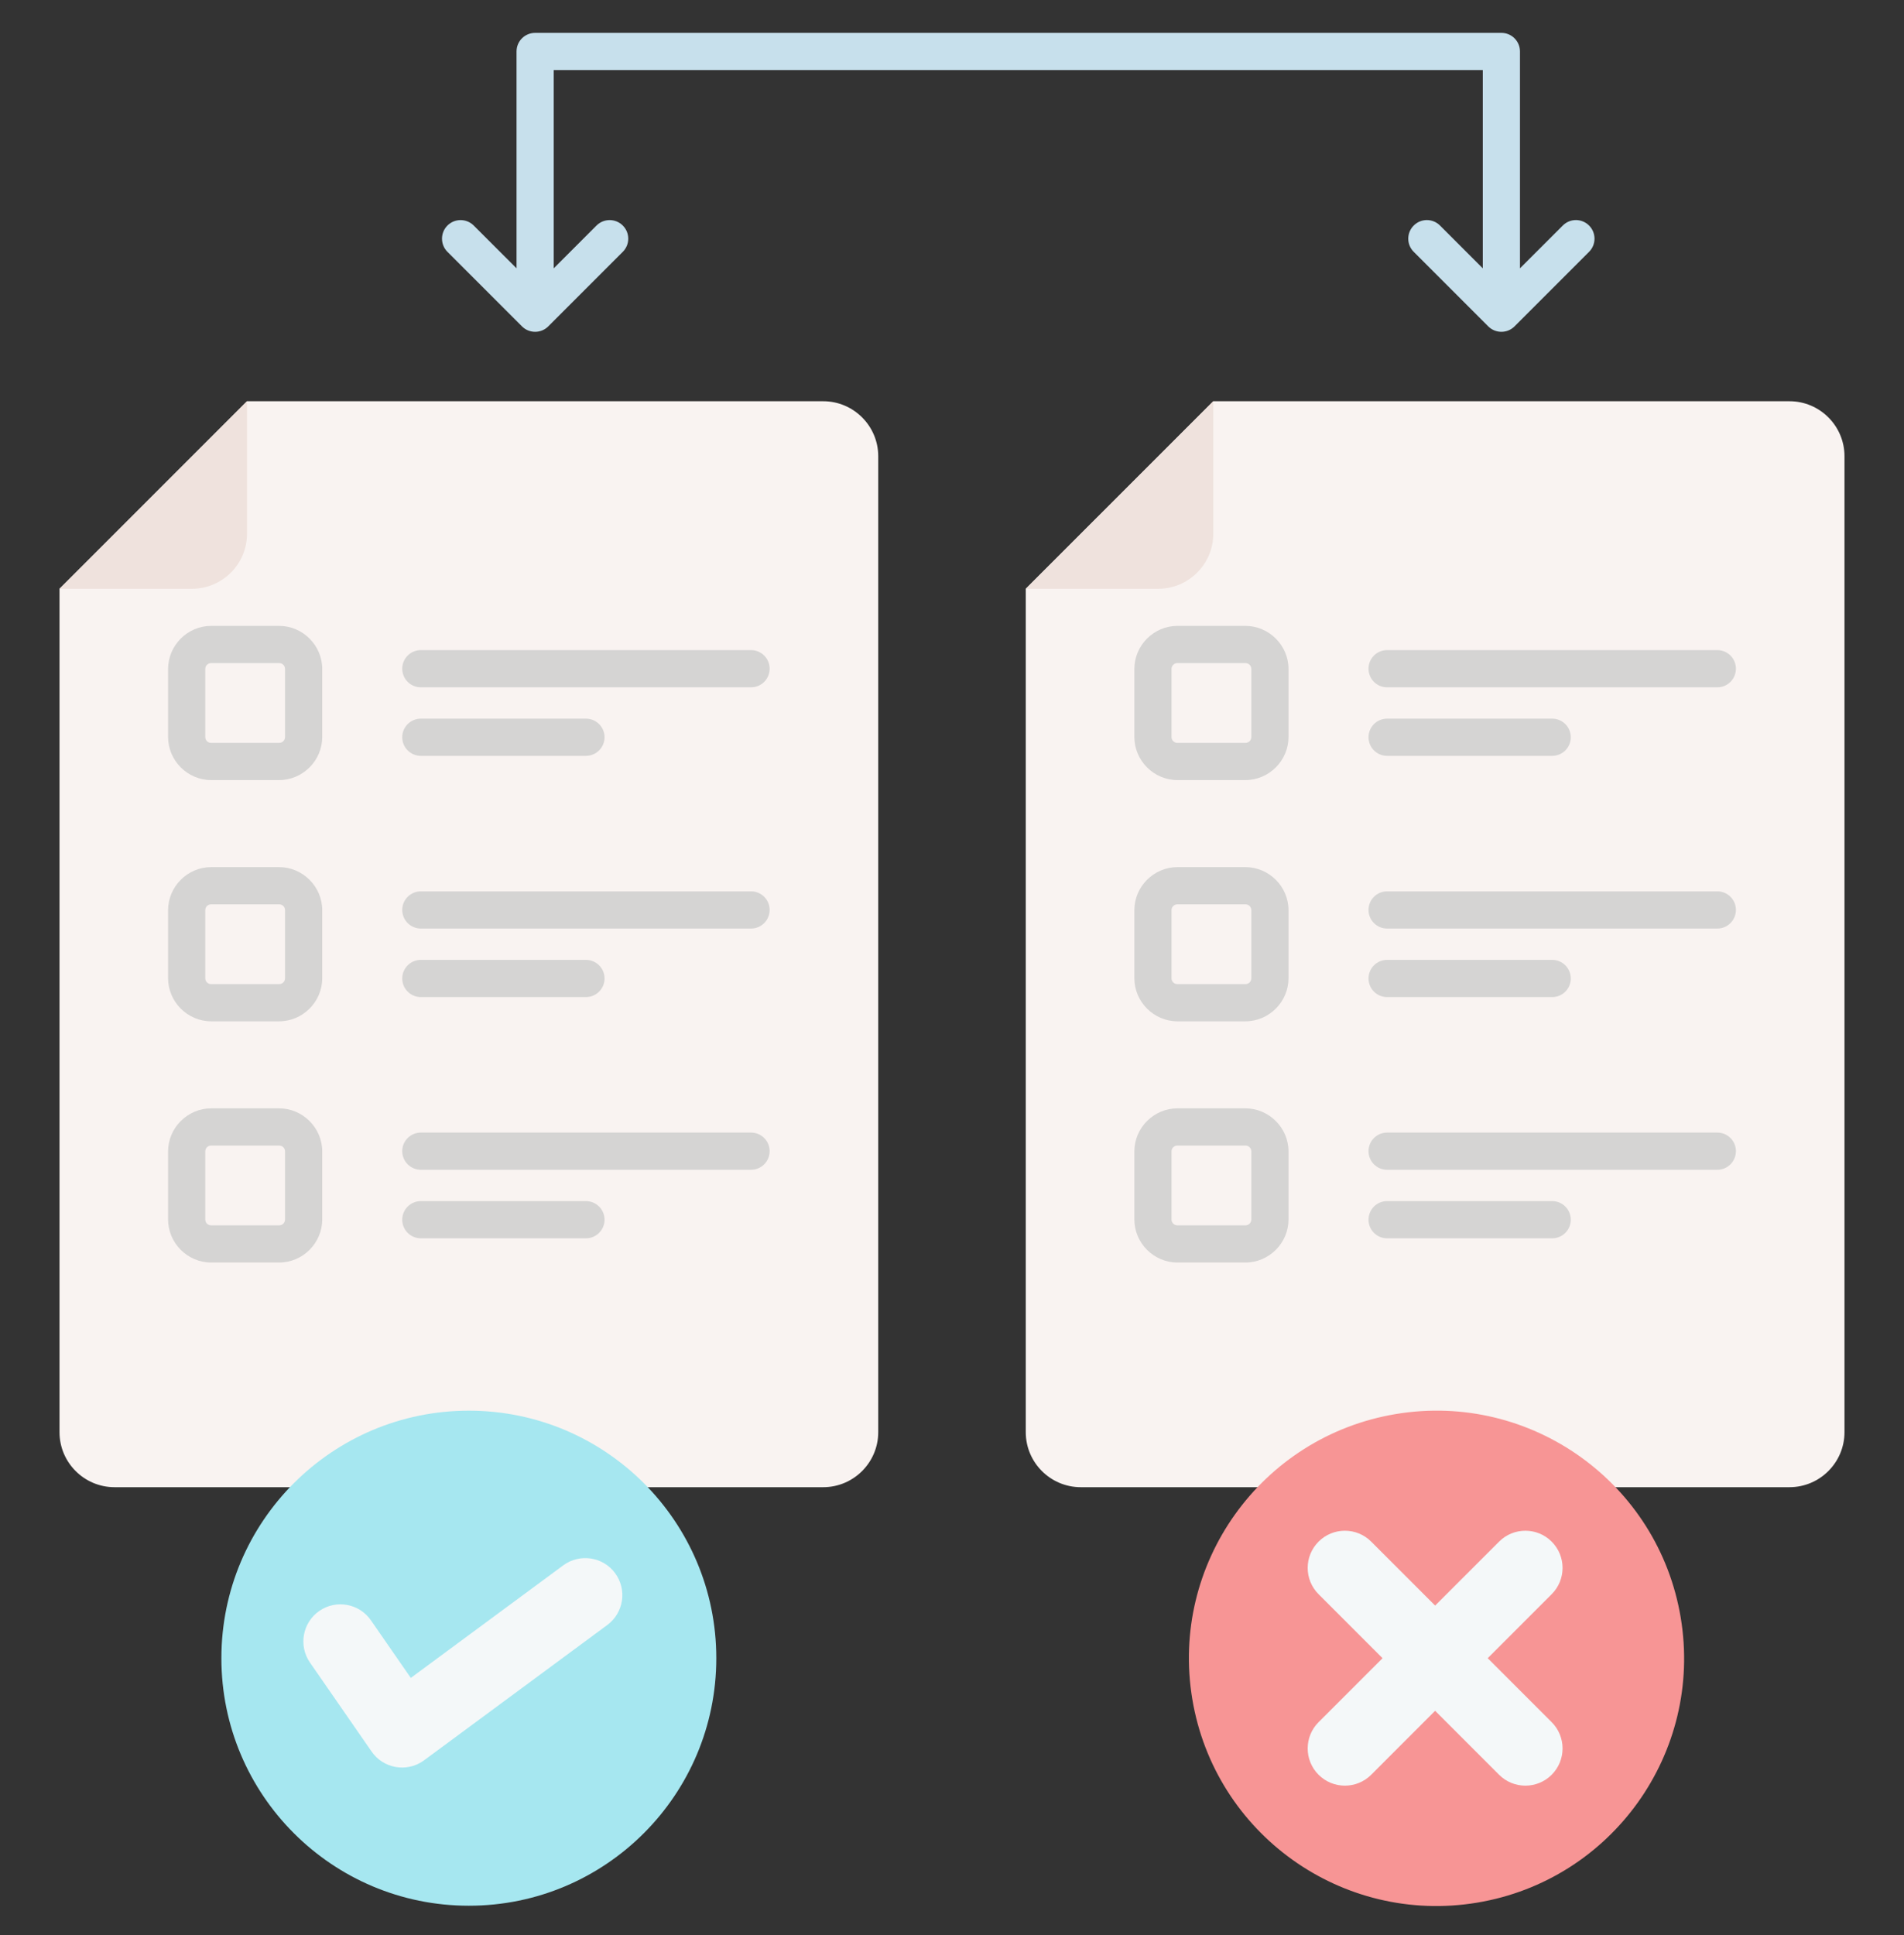
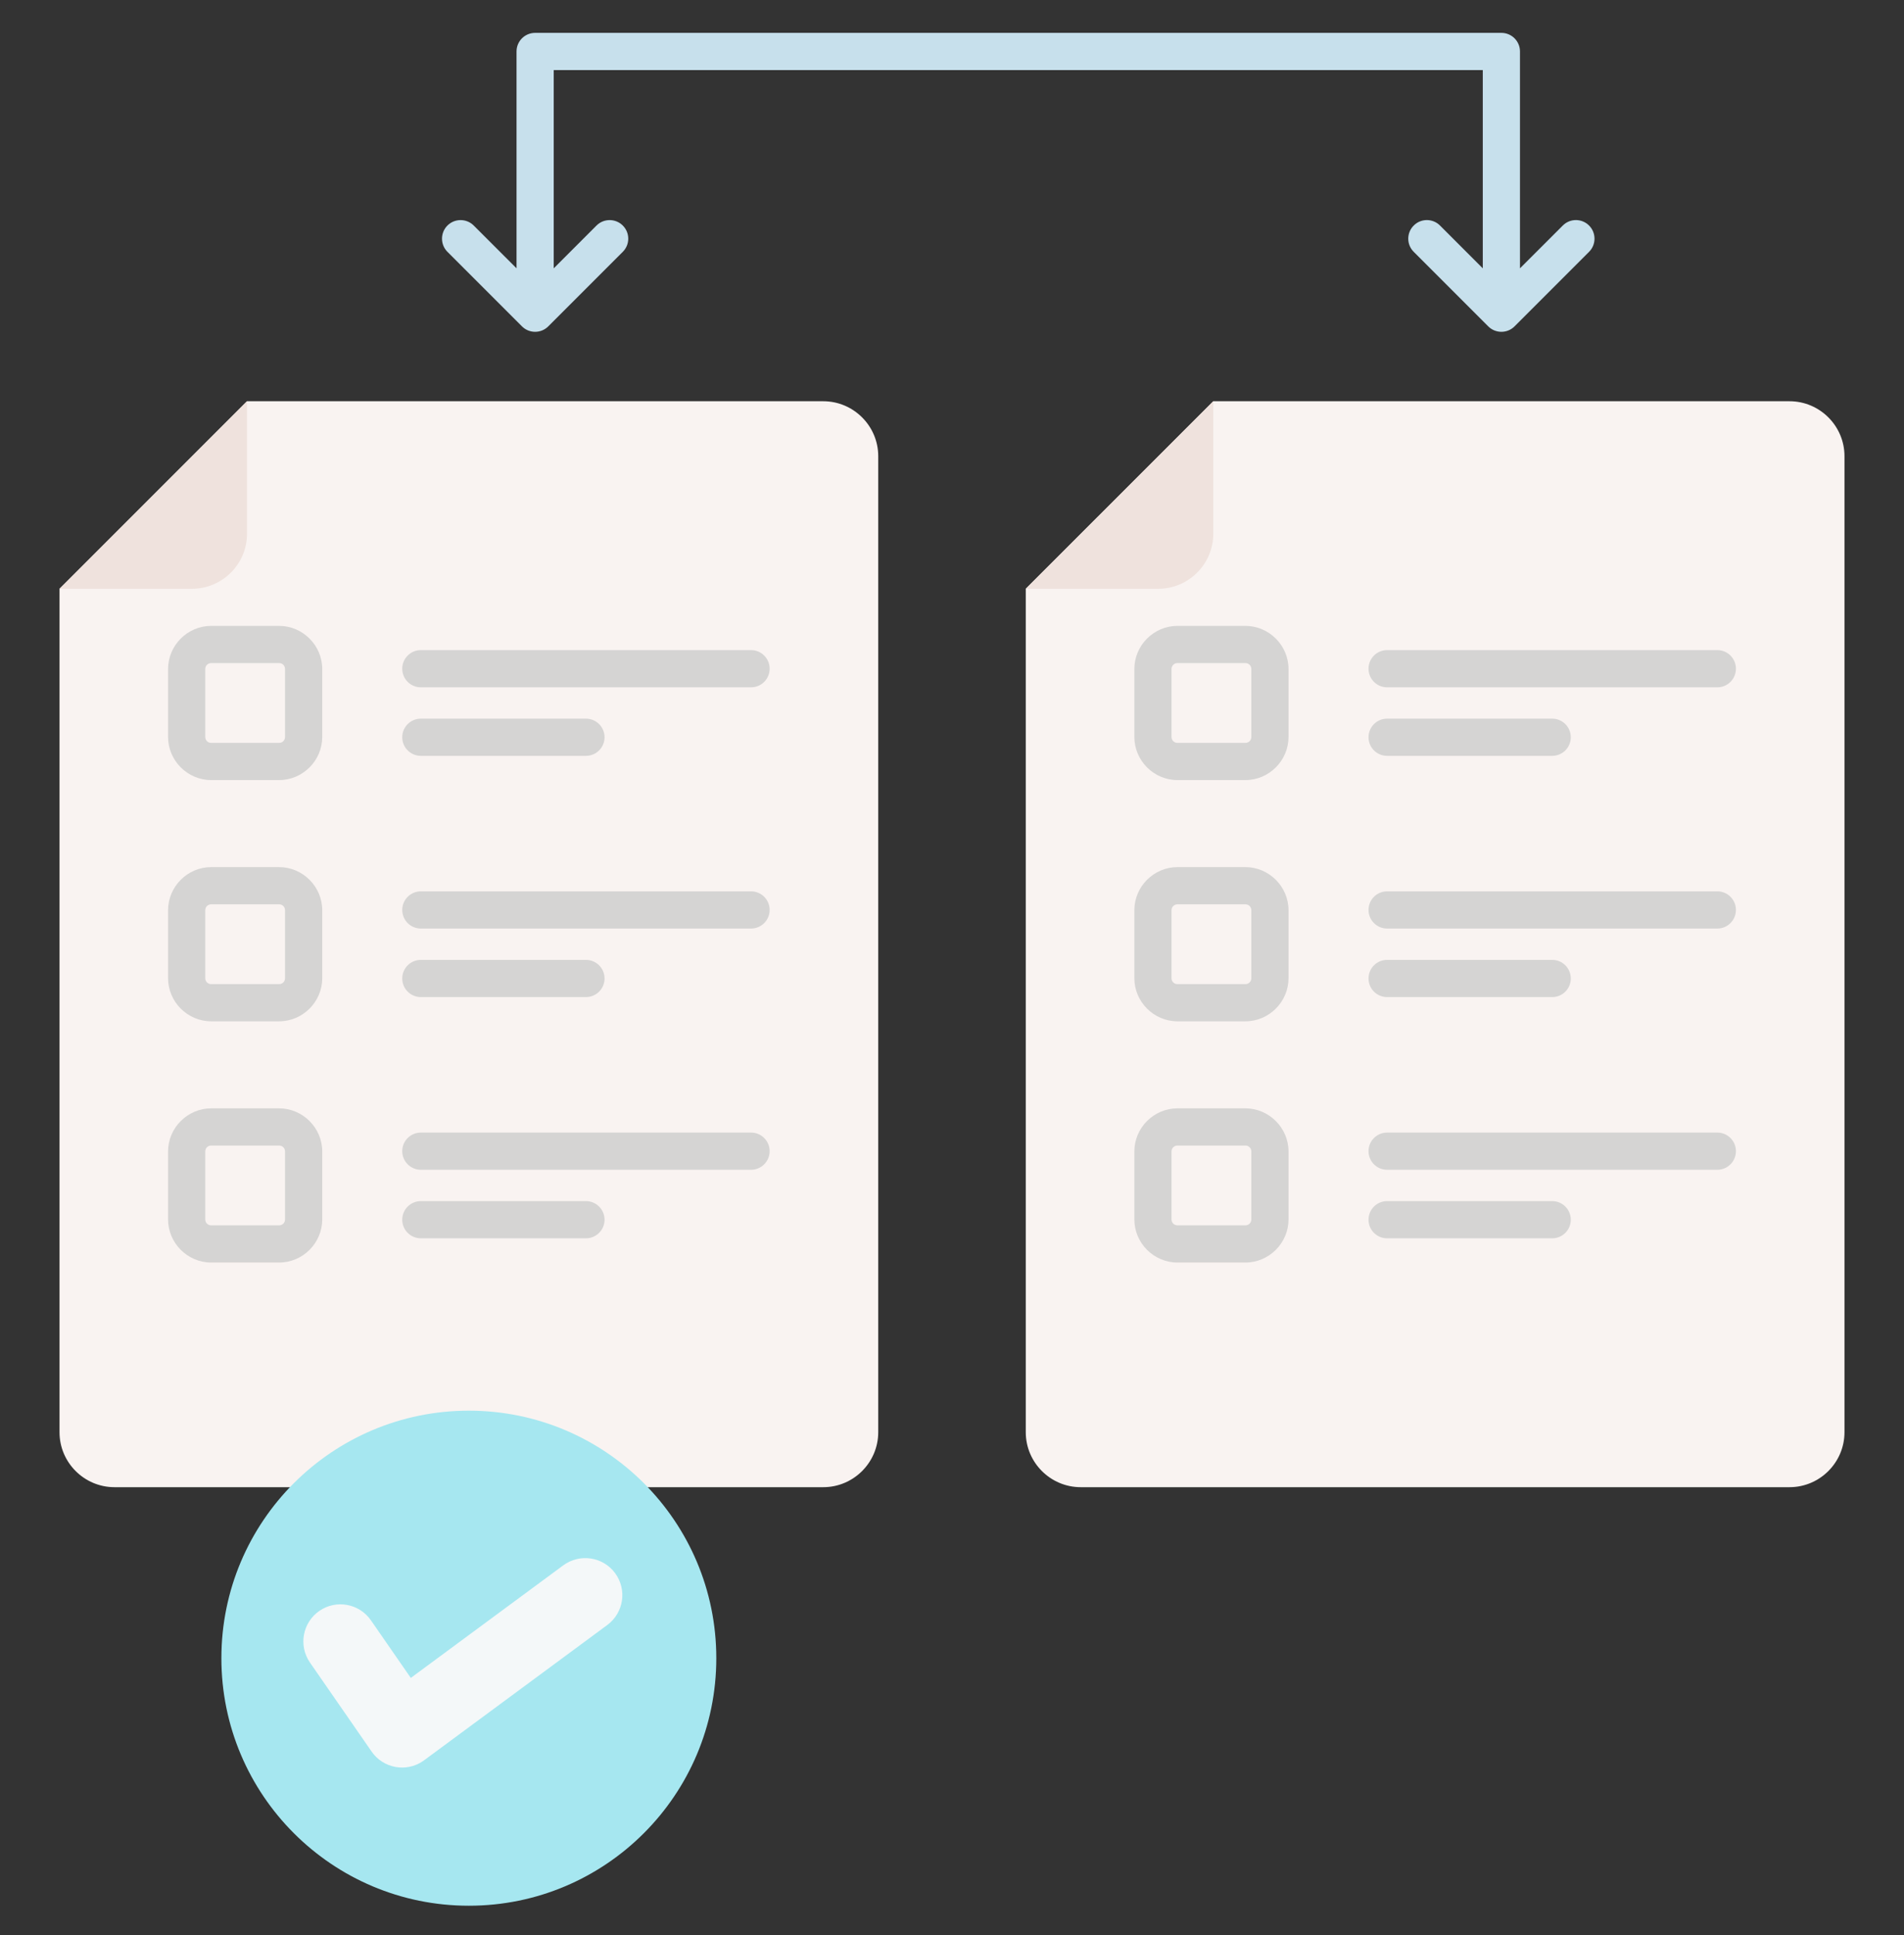
<svg xmlns="http://www.w3.org/2000/svg" width="62" height="63" viewBox="0 0 62 63" fill="none">
  <rect x="0" y="0" width="62" height="63" fill="#333333" stroke="none" />
  <g clip-path="url(#clip0_2193_3698)">
    <path fill-rule="evenodd" clip-rule="evenodd" d="M39.508 13.062H58.272C59.258 13.062 60.062 13.866 60.062 14.851V46.624C60.062 47.61 59.258 48.414 58.272 48.414H35.192C34.206 48.414 33.402 47.61 33.402 46.624V19.167L39.508 13.062Z" fill="#F9F3F1" />
    <path fill-rule="evenodd" clip-rule="evenodd" d="M33.402 19.167H37.718C38.703 19.167 39.508 18.363 39.508 17.377V13.062L33.402 19.167Z" fill="#EFE2DD" />
    <path fill-rule="evenodd" clip-rule="evenodd" d="M38.342 20.375H40.553C40.937 20.375 41.288 20.533 41.543 20.787L41.547 20.791C41.801 21.046 41.958 21.396 41.958 21.78V23.99C41.958 24.375 41.8 24.725 41.546 24.981L41.542 24.984C41.287 25.238 40.937 25.395 40.553 25.395H38.342C37.958 25.395 37.607 25.237 37.352 24.983L37.348 24.979C37.095 24.724 36.938 24.374 36.938 23.99V21.78C36.938 21.395 37.095 21.045 37.349 20.789L37.353 20.786C37.609 20.532 37.958 20.375 38.342 20.375ZM45.168 38.081C44.834 38.081 44.563 37.809 44.563 37.475C44.563 37.141 44.834 36.87 45.168 36.87H55.922C56.256 36.87 56.527 37.141 56.527 37.475C56.527 37.809 56.256 38.081 55.922 38.081H45.168ZM45.168 40.312C44.834 40.312 44.563 40.041 44.563 39.707C44.563 39.372 44.834 39.101 45.168 39.101H50.545C50.879 39.101 51.15 39.372 51.15 39.707C51.15 40.041 50.879 40.312 50.545 40.312H45.168ZM38.342 36.081H40.553C40.937 36.081 41.288 36.239 41.543 36.493L41.547 36.497C41.801 36.752 41.958 37.102 41.958 37.486V39.696C41.958 40.081 41.8 40.431 41.546 40.687L41.542 40.69C41.286 40.944 40.937 41.101 40.553 41.101H38.342C37.958 41.101 37.607 40.943 37.352 40.689L37.348 40.685C37.095 40.43 36.938 40.08 36.938 39.696V37.486C36.938 37.101 37.095 36.751 37.349 36.495L37.353 36.492C37.609 36.238 37.958 36.081 38.342 36.081ZM40.553 37.292H38.342C38.288 37.292 38.239 37.313 38.206 37.347L38.203 37.349C38.169 37.383 38.148 37.431 38.148 37.486V39.696C38.148 39.751 38.169 39.799 38.203 39.833L38.206 39.835C38.239 39.869 38.288 39.89 38.342 39.89H40.553C40.607 39.89 40.656 39.869 40.69 39.835L40.692 39.833C40.726 39.799 40.747 39.751 40.747 39.696V37.486C40.747 37.431 40.726 37.383 40.692 37.349L40.69 37.347C40.656 37.313 40.607 37.292 40.553 37.292ZM45.168 30.228C44.834 30.228 44.563 29.956 44.563 29.622C44.563 29.288 44.834 29.017 45.168 29.017H55.922C56.256 29.017 56.527 29.288 56.527 29.622C56.527 29.956 56.256 30.228 55.922 30.228H45.168ZM45.168 32.459C44.834 32.459 44.563 32.188 44.563 31.854C44.563 31.519 44.834 31.248 45.168 31.248H50.545C50.879 31.248 51.15 31.519 51.15 31.854C51.15 32.188 50.879 32.459 50.545 32.459H45.168ZM38.342 28.228H40.553C40.937 28.228 41.288 28.386 41.543 28.64L41.547 28.644C41.801 28.899 41.958 29.249 41.958 29.633V31.843C41.958 32.228 41.8 32.578 41.546 32.834L41.542 32.837C41.287 33.091 40.937 33.248 40.553 33.248H38.342C37.958 33.248 37.607 33.09 37.352 32.836L37.348 32.832C37.095 32.577 36.938 32.227 36.938 31.843V29.633C36.938 29.248 37.095 28.898 37.349 28.642L37.353 28.639C37.609 28.385 37.958 28.228 38.342 28.228ZM40.553 29.439H38.342C38.288 29.439 38.239 29.46 38.206 29.494L38.203 29.496C38.169 29.53 38.148 29.578 38.148 29.633V31.843C38.148 31.898 38.169 31.946 38.203 31.98L38.206 31.982C38.239 32.016 38.288 32.037 38.342 32.037H40.553C40.607 32.037 40.656 32.016 40.69 31.982L40.692 31.98C40.726 31.946 40.747 31.898 40.747 31.843V29.633C40.747 29.578 40.726 29.53 40.692 29.496L40.69 29.494C40.656 29.46 40.607 29.439 40.553 29.439ZM45.168 22.375C44.834 22.375 44.563 22.104 44.563 21.769C44.563 21.435 44.834 21.164 45.168 21.164H55.922C56.256 21.164 56.527 21.435 56.527 21.769C56.527 22.104 56.256 22.375 55.922 22.375H45.168ZM45.168 24.606C44.834 24.606 44.563 24.335 44.563 24.001C44.563 23.666 44.834 23.395 45.168 23.395H50.545C50.879 23.395 51.15 23.666 51.15 24.001C51.15 24.335 50.879 24.606 50.545 24.606H45.168ZM40.553 21.586H38.342C38.288 21.586 38.239 21.607 38.206 21.641L38.203 21.643C38.169 21.677 38.148 21.725 38.148 21.78V23.99C38.148 24.045 38.169 24.093 38.203 24.127L38.206 24.13C38.239 24.163 38.288 24.184 38.342 24.184H40.553C40.607 24.184 40.656 24.163 40.69 24.13L40.692 24.127C40.726 24.093 40.747 24.045 40.747 23.99V21.78C40.747 21.725 40.726 21.677 40.692 21.643L40.69 21.641C40.656 21.607 40.607 21.586 40.553 21.586Z" fill="#D5D4D3" />
    <path fill-rule="evenodd" clip-rule="evenodd" d="M8.043 13.062H26.808C27.793 13.062 28.598 13.866 28.598 14.851V46.624C28.598 47.61 27.793 48.414 26.808 48.414H3.728C2.742 48.414 1.938 47.61 1.938 46.624V19.167L8.043 13.062Z" fill="#F9F3F1" />
    <path fill-rule="evenodd" clip-rule="evenodd" d="M1.938 19.167H6.253C7.239 19.167 8.043 18.363 8.043 17.377V13.062L1.938 19.167Z" fill="#EFE2DD" />
    <path fill-rule="evenodd" clip-rule="evenodd" d="M6.877 20.375H9.088C9.472 20.375 9.823 20.533 10.078 20.787L10.082 20.791C10.336 21.046 10.493 21.396 10.493 21.78V23.99C10.493 24.375 10.335 24.725 10.081 24.981L10.077 24.984C9.822 25.238 9.472 25.395 9.088 25.395H6.877C6.493 25.395 6.143 25.237 5.887 24.983L5.883 24.979C5.63 24.724 5.473 24.374 5.473 23.99V21.78C5.473 21.395 5.63 21.045 5.885 20.789L5.888 20.786C6.144 20.532 6.494 20.375 6.877 20.375ZM13.704 38.081C13.369 38.081 13.098 37.809 13.098 37.475C13.098 37.141 13.369 36.87 13.704 36.87H24.457C24.791 36.87 25.062 37.141 25.062 37.475C25.062 37.809 24.791 38.081 24.457 38.081H13.704ZM13.704 40.312C13.369 40.312 13.098 40.041 13.098 39.707C13.098 39.372 13.369 39.101 13.704 39.101H19.08C19.415 39.101 19.686 39.372 19.686 39.707C19.686 40.041 19.415 40.312 19.08 40.312H13.704ZM6.877 36.081H9.088C9.472 36.081 9.823 36.239 10.078 36.493L10.082 36.497C10.336 36.752 10.493 37.102 10.493 37.486V39.696C10.493 40.081 10.335 40.431 10.081 40.687L10.077 40.69C9.822 40.944 9.472 41.101 9.088 41.101H6.877C6.493 41.101 6.143 40.943 5.887 40.689L5.883 40.685C5.63 40.43 5.473 40.08 5.473 39.696V37.486C5.473 37.101 5.63 36.751 5.885 36.495L5.889 36.492C6.144 36.238 6.494 36.081 6.877 36.081ZM9.088 37.292H6.877C6.823 37.292 6.775 37.313 6.741 37.347L6.738 37.349C6.705 37.383 6.684 37.431 6.684 37.486V39.696C6.684 39.751 6.705 39.799 6.738 39.833L6.741 39.835C6.775 39.869 6.823 39.89 6.877 39.89H9.088C9.142 39.89 9.191 39.869 9.225 39.835L9.227 39.833C9.261 39.799 9.282 39.751 9.282 39.696V37.486C9.282 37.431 9.261 37.383 9.227 37.349L9.225 37.347C9.191 37.313 9.143 37.292 9.088 37.292ZM13.704 30.228C13.369 30.228 13.098 29.956 13.098 29.622C13.098 29.288 13.369 29.017 13.704 29.017H24.457C24.791 29.017 25.062 29.288 25.062 29.622C25.062 29.956 24.791 30.228 24.457 30.228H13.704ZM13.704 32.459C13.369 32.459 13.098 32.188 13.098 31.854C13.098 31.519 13.369 31.248 13.704 31.248H19.08C19.415 31.248 19.686 31.519 19.686 31.854C19.686 32.188 19.415 32.459 19.08 32.459H13.704ZM6.877 28.228H9.088C9.472 28.228 9.823 28.386 10.078 28.64L10.082 28.644C10.336 28.899 10.493 29.249 10.493 29.633V31.843C10.493 32.228 10.335 32.578 10.081 32.834L10.077 32.837C9.822 33.091 9.472 33.248 9.088 33.248H6.877C6.493 33.248 6.143 33.09 5.887 32.836L5.883 32.832C5.63 32.577 5.473 32.227 5.473 31.843V29.633C5.473 29.248 5.63 28.898 5.885 28.642L5.888 28.639C6.144 28.385 6.494 28.228 6.877 28.228ZM9.088 29.439H6.877C6.823 29.439 6.775 29.46 6.741 29.494L6.738 29.496C6.705 29.53 6.684 29.578 6.684 29.633V31.843C6.684 31.898 6.705 31.946 6.738 31.98L6.741 31.982C6.775 32.016 6.823 32.037 6.877 32.037H9.088C9.142 32.037 9.191 32.016 9.225 31.982L9.227 31.98C9.261 31.946 9.282 31.898 9.282 31.843V29.633C9.282 29.578 9.261 29.53 9.227 29.496L9.225 29.494C9.191 29.46 9.143 29.439 9.088 29.439ZM13.704 22.375C13.369 22.375 13.098 22.104 13.098 21.769C13.098 21.435 13.369 21.164 13.704 21.164H24.457C24.791 21.164 25.062 21.435 25.062 21.769C25.062 22.104 24.791 22.375 24.457 22.375H13.704ZM13.704 24.606C13.369 24.606 13.098 24.335 13.098 24.001C13.098 23.666 13.369 23.395 13.704 23.395H19.08C19.415 23.395 19.686 23.666 19.686 24.001C19.686 24.335 19.415 24.606 19.08 24.606H13.704ZM9.088 21.586H6.877C6.823 21.586 6.775 21.607 6.741 21.641L6.738 21.643C6.705 21.677 6.684 21.725 6.684 21.78V23.99C6.684 24.045 6.705 24.093 6.738 24.127L6.741 24.13C6.775 24.163 6.823 24.184 6.877 24.184H9.088C9.142 24.184 9.191 24.163 9.225 24.13L9.227 24.127C9.261 24.093 9.282 24.045 9.282 23.99V21.78C9.282 21.725 9.261 21.677 9.227 21.643L9.225 21.641C9.191 21.607 9.143 21.586 9.088 21.586Z" fill="#D5D4D3" />
    <path d="M15.267 62.039C19.718 62.039 23.325 58.431 23.325 53.981C23.325 49.531 19.718 45.923 15.267 45.923C10.817 45.923 7.209 49.531 7.209 53.981C7.209 58.431 10.817 62.039 15.267 62.039Z" fill="#A6E7F0" />
    <path fill-rule="evenodd" clip-rule="evenodd" d="M10.092 54.121C9.714 53.572 9.851 52.82 10.4 52.441C10.948 52.063 11.7 52.2 12.079 52.749L13.377 54.623L18.339 50.96C18.875 50.563 19.631 50.675 20.028 51.21C20.425 51.746 20.312 52.502 19.777 52.899L13.812 57.303L13.779 57.327C13.23 57.706 12.478 57.568 12.1 57.019L10.092 54.121Z" fill="#F4F8F9" />
-     <path d="M48.099 61.939C52.491 61.209 55.46 57.057 54.73 52.664C54.001 48.272 49.848 45.303 45.456 46.032C41.063 46.762 38.094 50.915 38.824 55.307C39.554 59.7 43.706 62.669 48.099 61.939Z" fill="#F79595" />
-     <path fill-rule="evenodd" clip-rule="evenodd" d="M48.815 50.186C49.288 49.713 50.054 49.713 50.527 50.186C51 50.659 51 51.425 50.527 51.898L48.444 53.981L50.527 56.063C51 56.536 51 57.303 50.527 57.776C50.054 58.248 49.288 58.248 48.815 57.776L46.732 55.693L44.65 57.776C44.177 58.248 43.41 58.248 42.937 57.776C42.464 57.303 42.464 56.536 42.937 56.063L45.02 53.981L42.937 51.898C42.464 51.425 42.464 50.659 42.937 50.186C43.41 49.713 44.177 49.713 44.65 50.186L46.732 52.268L48.815 50.186Z" fill="#F4F8F9" />
    <path fill-rule="evenodd" clip-rule="evenodd" d="M16.82 8.735V1.675C16.82 1.341 17.091 1.07 17.425 1.07H48.89C49.224 1.07 49.495 1.341 49.495 1.675V8.735L50.889 7.342C51.125 7.105 51.508 7.105 51.745 7.342C51.981 7.578 51.981 7.962 51.745 8.198L49.318 10.625C49.082 10.861 48.698 10.861 48.462 10.625L46.035 8.198C45.798 7.962 45.798 7.578 46.035 7.342C46.271 7.105 46.654 7.105 46.891 7.342L48.284 8.735V2.281H18.031V8.735L19.424 7.342C19.66 7.106 20.044 7.106 20.28 7.342C20.517 7.578 20.517 7.962 20.28 8.198L17.853 10.625C17.617 10.861 17.234 10.861 16.997 10.625L14.57 8.198C14.334 7.962 14.334 7.578 14.57 7.342C14.806 7.106 15.19 7.106 15.426 7.342L16.82 8.735Z" fill="#C7E0EC" />
  </g>
  <defs>
    <clipPath id="clip0_2193_3698">
      <rect width="62" height="62" fill="white" transform="translate(0 0.555)" />
    </clipPath>
  </defs>
</svg>